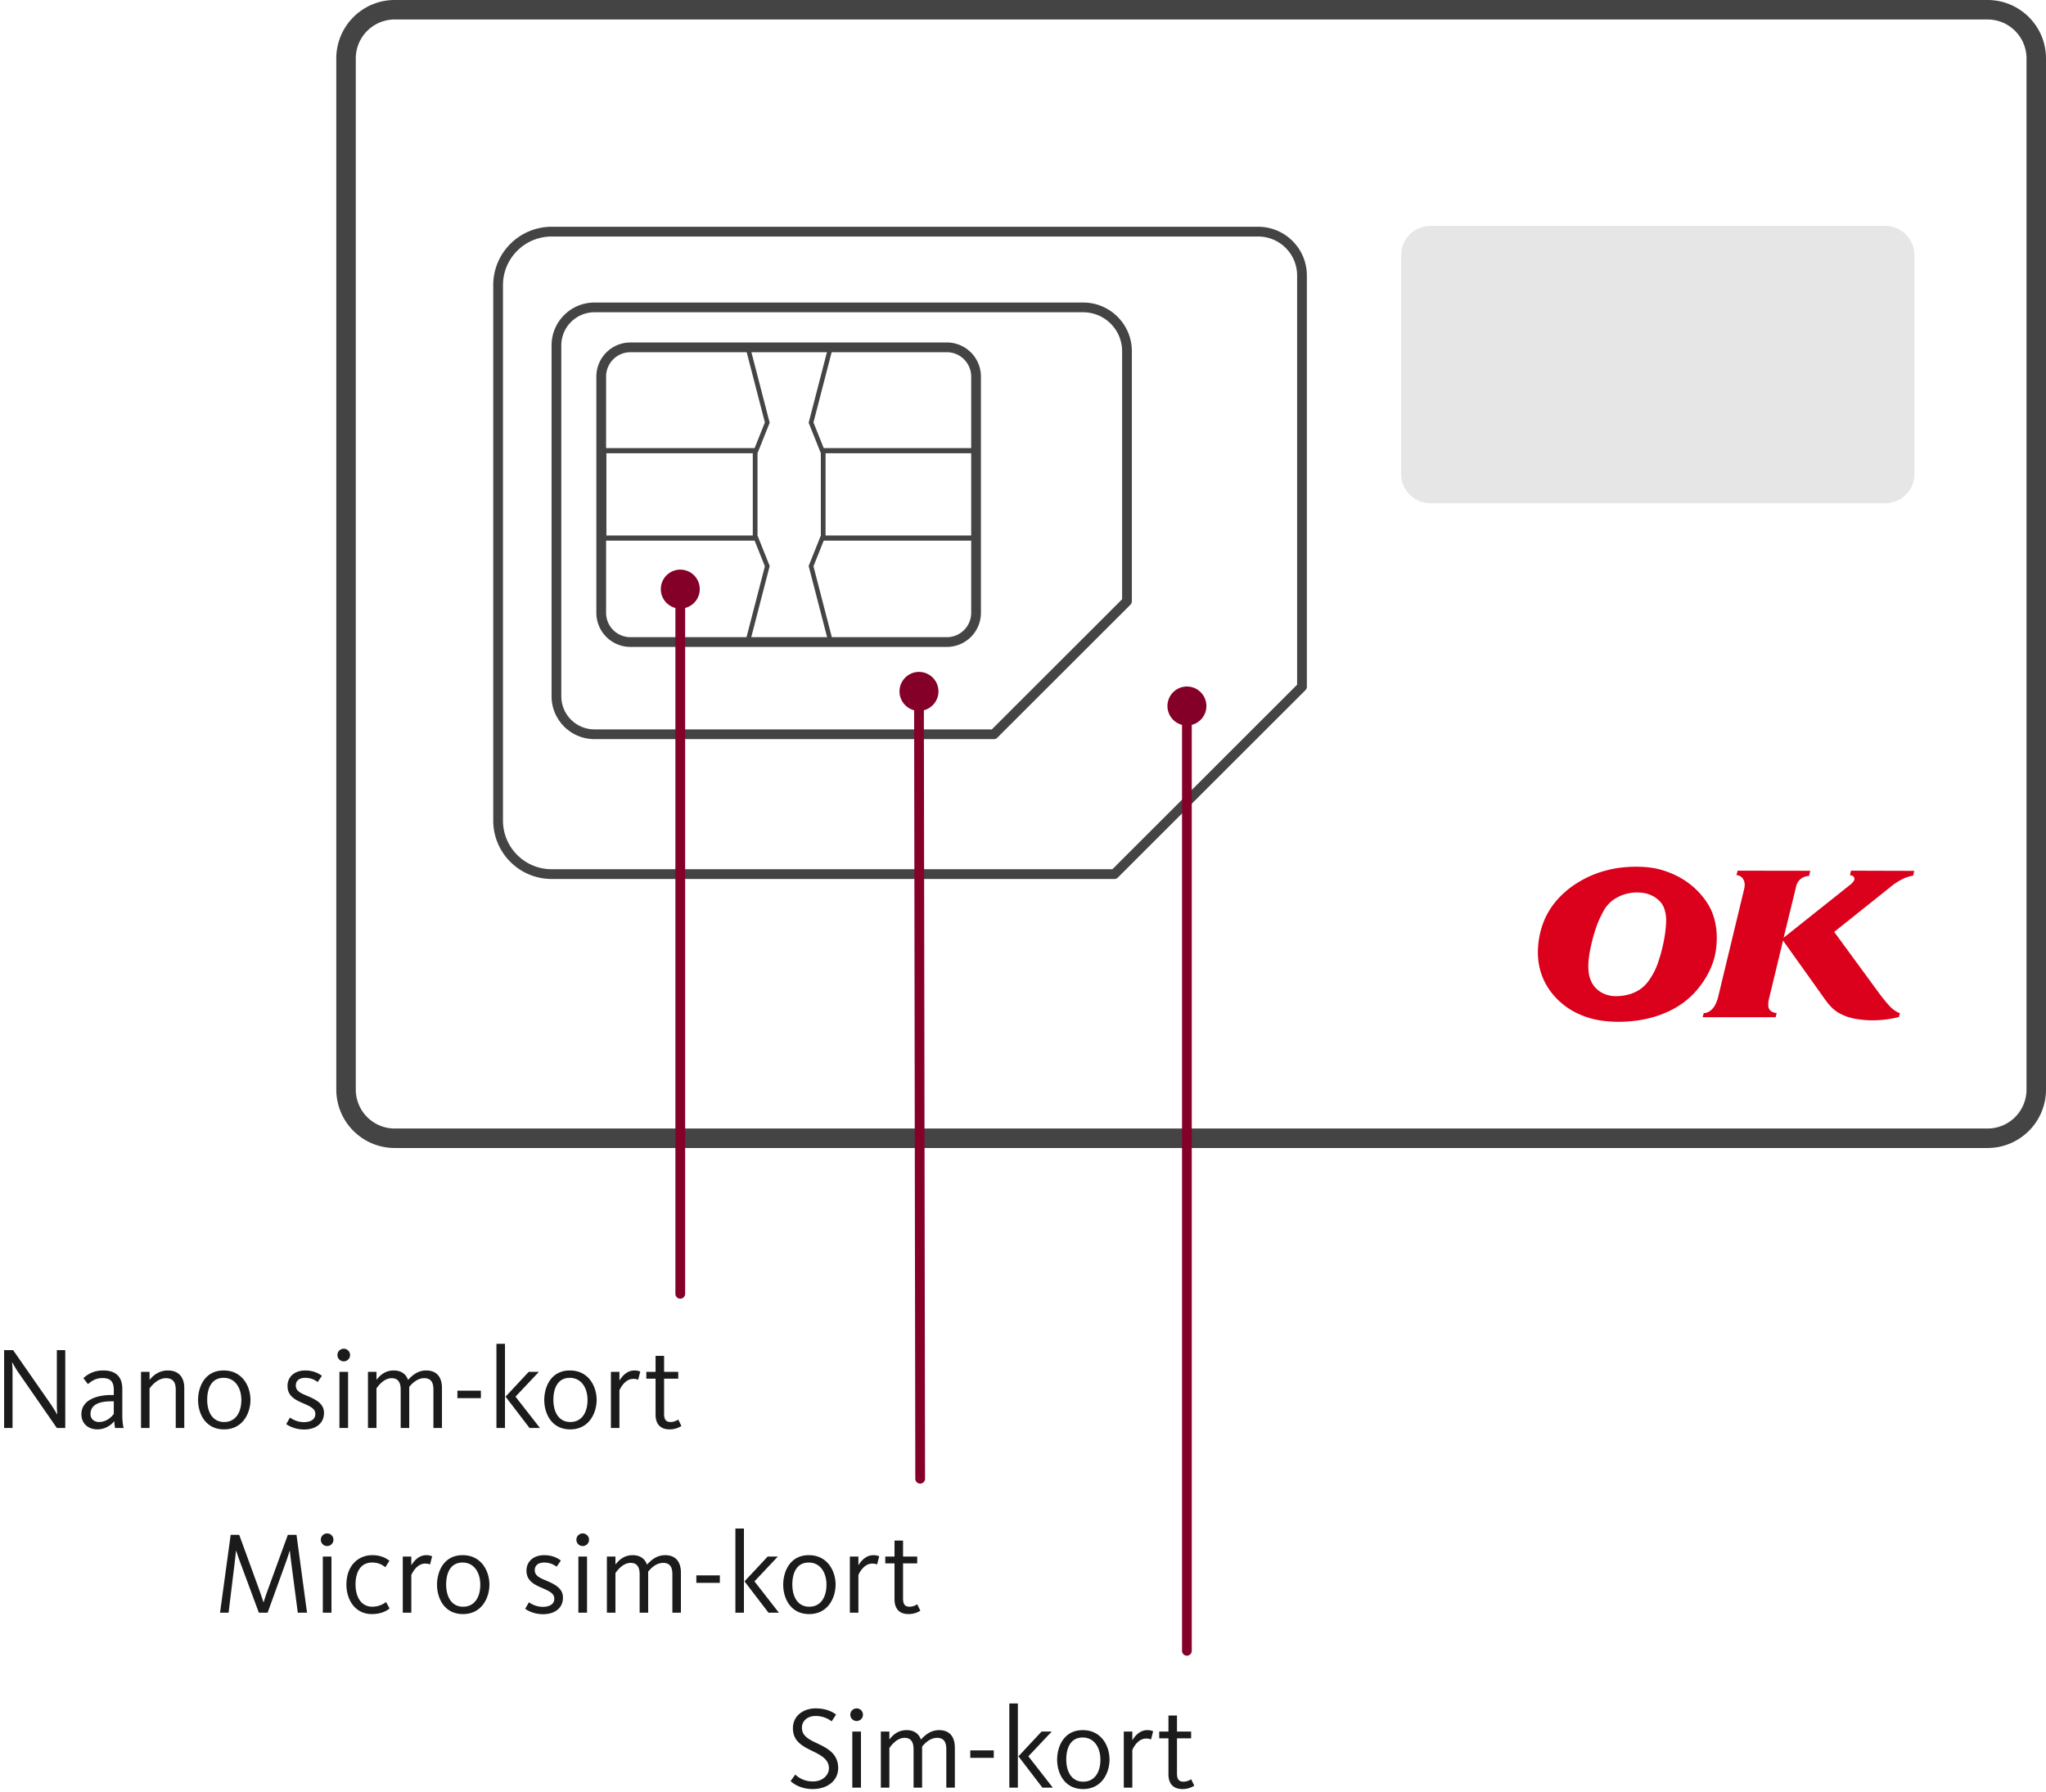
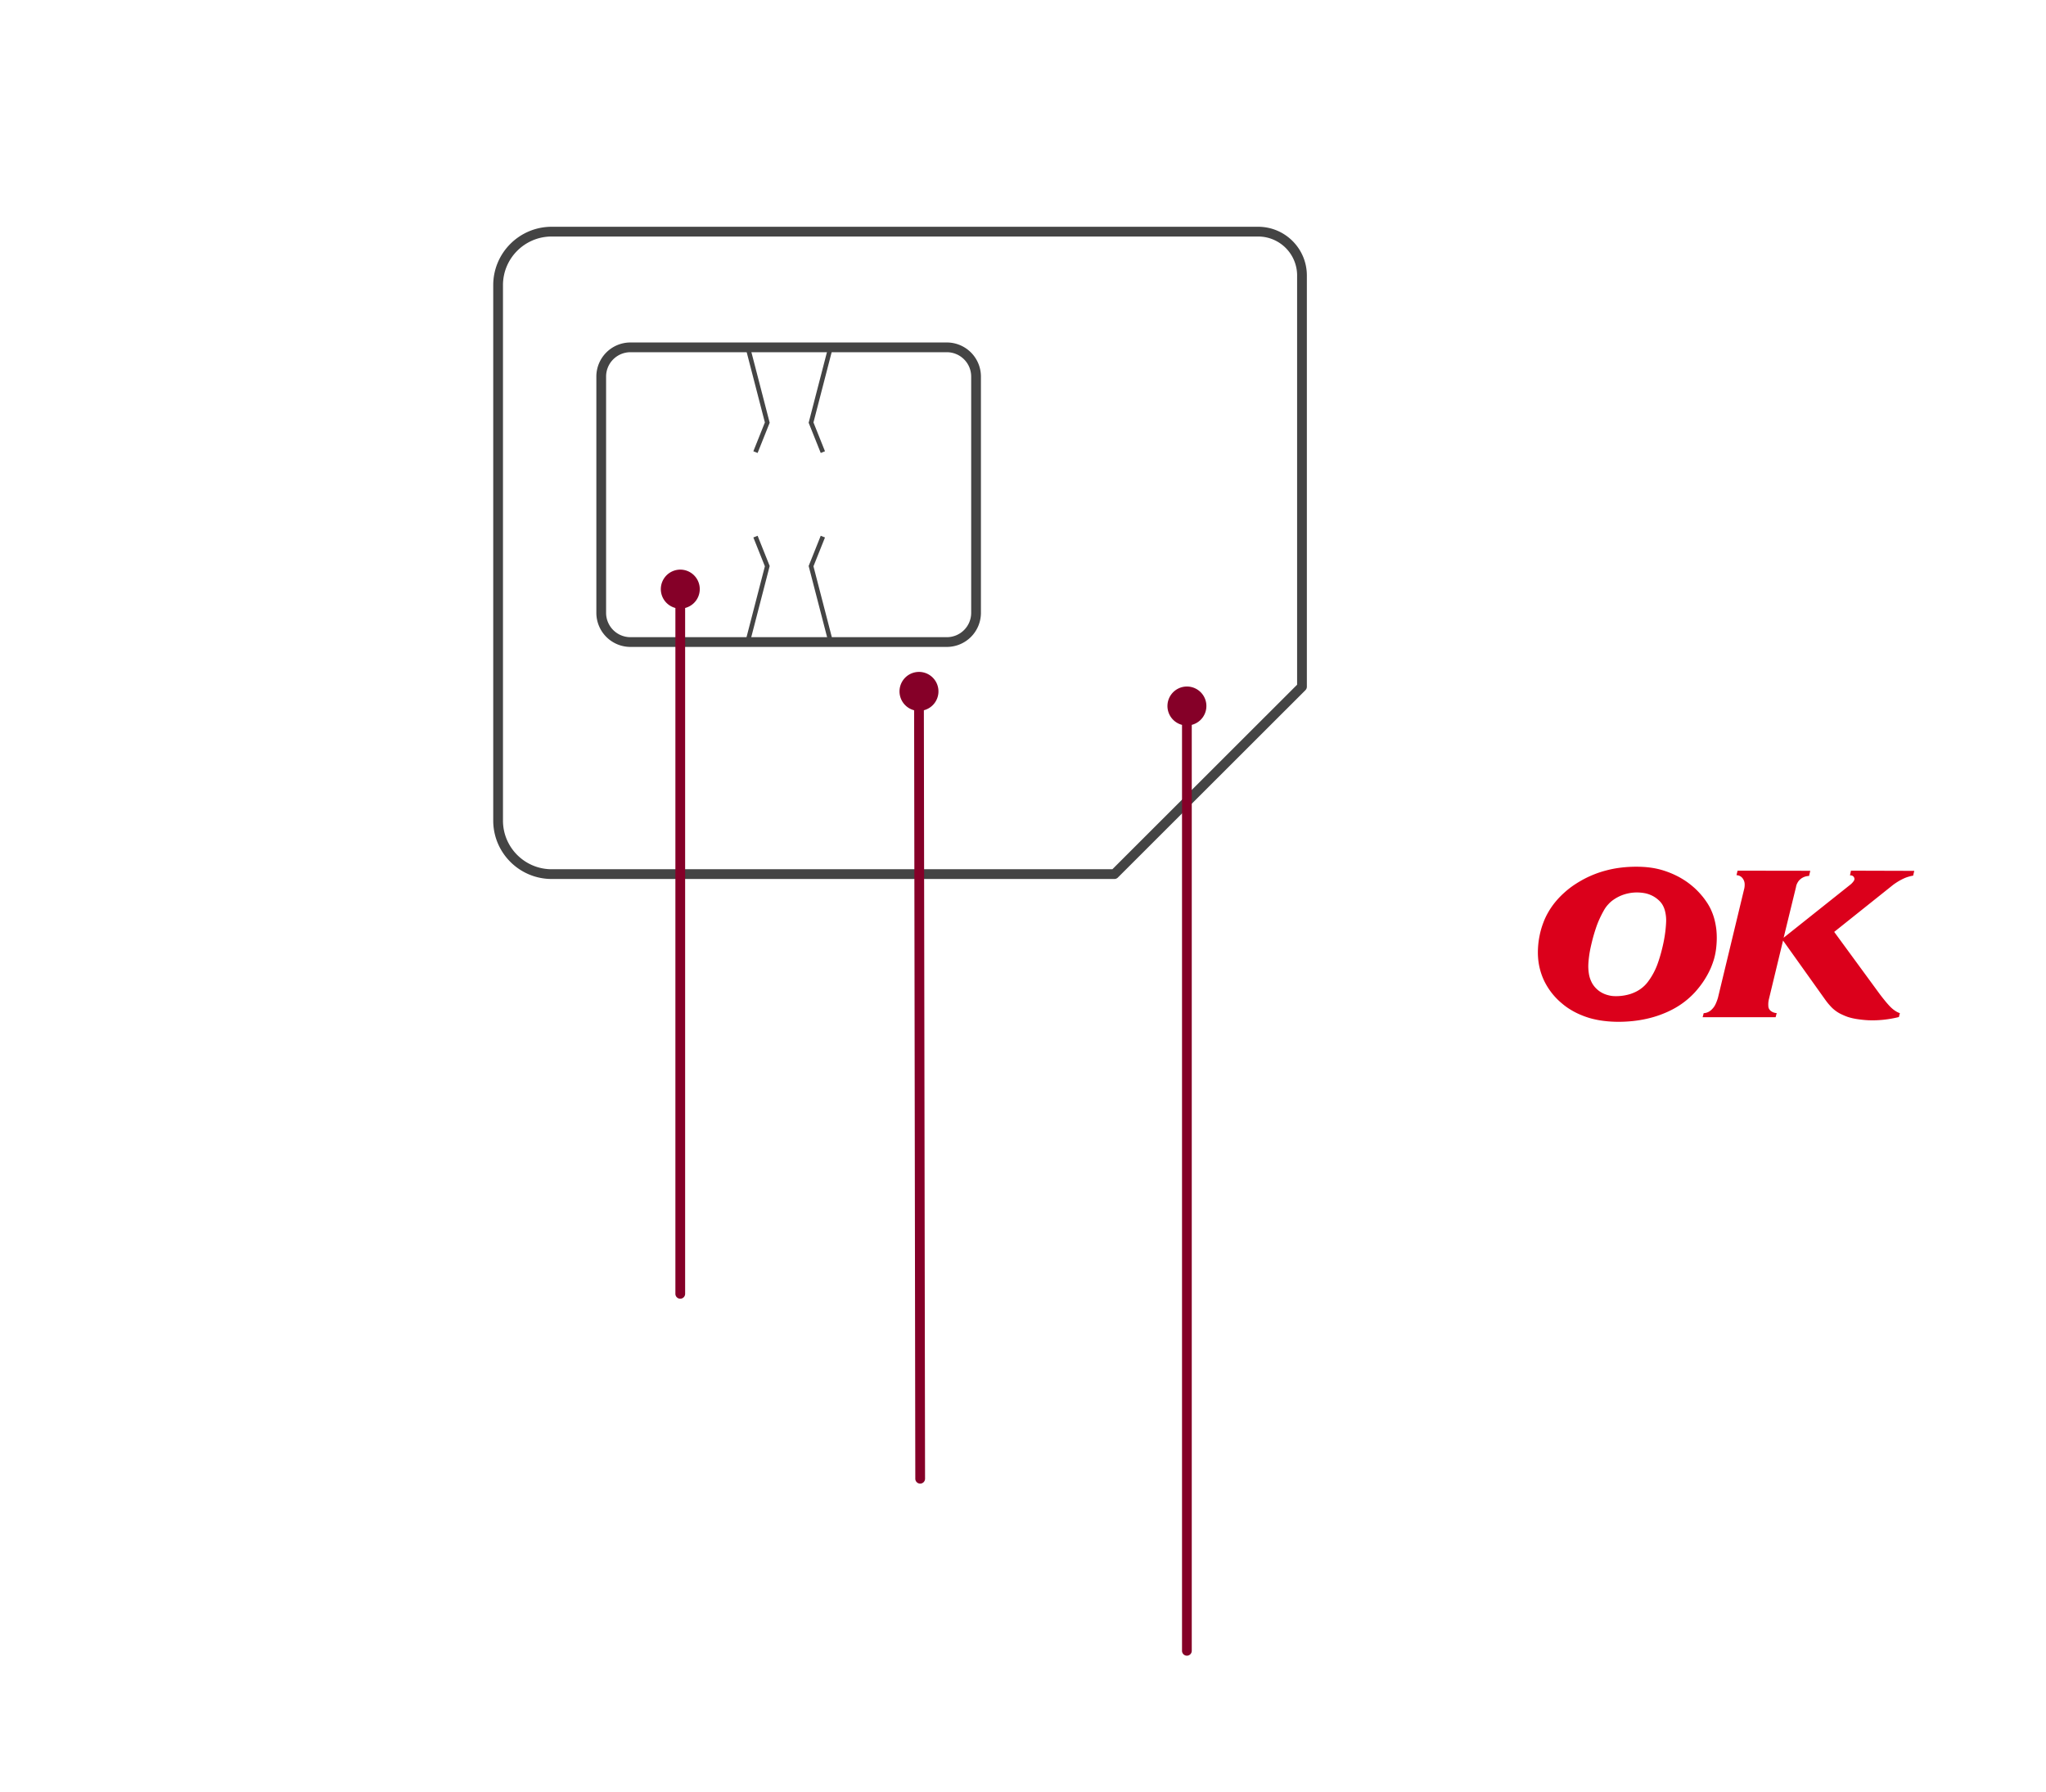
<svg xmlns="http://www.w3.org/2000/svg" width="420" height="368">
  <g fill="none" fill-rule="evenodd">
-     <path fill="#444" fill-rule="nonzero" d="M408 231.699a8 8 0 0 0 8-8v-211.7a8 8 0 0 0-8-8H81.035a8 8 0 0 0-8 8v211.7a8 8 0 0 0 8 8H408zm0 4H81.035c-6.627 0-12-5.373-12-12v-211.7c0-6.627 5.373-12 12-12H408c6.627 0 12 5.373 12 12v211.7c0 6.627-5.373 12-12 12z" />
    <path fill="#444" fill-rule="nonzero" d="M266.27 56.56a8 8 0 0 0-8-8H113.251c-5.523 0-10.001 4.474-10.001 9.991v109.922c0 5.518 4.478 9.993 10.001 9.993h115.099l37.918-37.888V56.56zM101.25 168.472V58.551c0-6.622 5.374-11.992 12.001-11.992H258.27c5.523 0 10 4.477 10 10v84.434a1 1 0 0 1-.293.707l-38.504 38.473a1 1 0 0 1-.707.293H113.252c-6.627 0-12.001-5.37-12.001-11.993z" />
-     <path fill="#444" fill-rule="nonzero" d="M230.347 72.113a8 8 0 0 0-8-8H122.033a6.805 6.805 0 0 0-6.808 6.802v72.035a6.805 6.805 0 0 0 6.808 6.801h81.571l26.743-26.72V72.113zM113.225 142.95V70.915c0-4.861 3.944-8.802 8.808-8.802h100.314c5.523 0 10 4.477 10 10v51.332a1 1 0 0 1-.293.708l-27.329 27.306a1 1 0 0 1-.707.292h-81.985c-4.864 0-8.808-3.94-8.808-8.801z" />
    <path fill="#444" fill-rule="nonzero" d="M194.363 132.821h-64.945a7 7 0 0 1-7-7V77.314a7 7 0 0 1 7-7h64.945a7 7 0 0 1 7 7v48.507a7 7 0 0 1-7 7zm0-2a5 5 0 0 0 5-5V77.314a5 5 0 0 0-5-5h-64.945a5 5 0 0 0-5 5v48.507a5 5 0 0 0 5 5h64.945z" />
    <g fill="#444" fill-rule="nonzero">
      <path d="M153.001 131.763l.908.236 4.092-15.794-2.48-6.206-.872.35 2.365 5.919zM153 71.235l.908-.236L158 86.793l-2.48 6.206-.872-.35 2.365-5.919zM166.987 116.268L171 131.763l-.908.236L166 116.205l2.48-6.206.872.35zM166.987 86.731L171 71.236l-.908-.236L166 86.794 168.48 93l.872-.35z" />
-       <path d="M199.53 93.055h-30.06v16.889h30.06v-16.89zm.97 17.944h-32V92h32v19zm-45.97-17.944h-30.06v16.889h30.06v-16.89zm.97 17.944h-32V92h32v19z" />
    </g>
-     <path fill="#E7E6E6" d="M386.99 103.318h-93.36a6 6 0 0 1-6-6V52.377a6 6 0 0 1 6-6h93.36a6 6 0 0 1 6 6v44.94a6 6 0 0 1-6 6z" />
    <path fill="#DB001B" fill-rule="nonzero" d="M379.763 179.738l.197-.978 12.998.038-.227.985a6.51 6.51 0 0 0-1.007.235c-.326.092-.652.22-.962.364a13.48 13.48 0 0 0-1.084.576c-.347.213-.689.44-1.022.683l-12.135 9.689 9.347 12.766c.303.402.614.804.94 1.198.31.394.644.78.984 1.152.19.205.372.394.576.569a5.533 5.533 0 0 0 1.113.78c.175.084.341.16.523.213l-.204.803c-2.114.524-4.242.75-6.386.652a22.158 22.158 0 0 1-2.363-.258c-.6-.098-1.174-.234-1.742-.416-.56-.198-1.106-.44-1.644-.713a7.307 7.307 0 0 1-1.636-1.213c-.25-.257-.493-.531-.728-.803a17.81 17.81 0 0 1-.666-.873l-8.613-12.084-2.931 12.16a4.61 4.61 0 0 0-.084 1.365c0 .128.038.25.076.364.046.113.114.227.19.326.068.098.158.189.265.265a2.195 2.195 0 0 0 1.181.417l-.22.841h-14.983l.213-.826a2.46 2.46 0 0 0 .78-.167c.242-.098.477-.234.689-.416.197-.167.371-.357.538-.562.341-.431.546-.947.735-1.447.098-.266.19-.546.25-.827l5.28-21.924c.12-.41.158-.826.136-1.228a1.924 1.924 0 0 0-.144-.637 2.109 2.109 0 0 0-.333-.554 1.605 1.605 0 0 0-1.198-.569l.228-.924 14.923.023-.251 1.06c-.25.008-.492.047-.726.107-.228.068-.455.16-.668.288-.174.091-.333.22-.476.356-.152.13-.281.281-.387.456-.106.16-.197.333-.273.515-.068.167-.12.356-.15.553l-2.54 10.41 13.765-10.956c.13-.105.242-.22.356-.349.106-.113.212-.25.295-.385a.669.669 0 0 0 .061-.653 1.15 1.15 0 0 0-.144-.22.779.779 0 0 0-.455-.234.981.981 0 0 0-.257.007zm-28.557 18.968a17.848 17.848 0 0 1-1.416 2.615c-.53.82-1.144 1.6-1.804 2.342a16.905 16.905 0 0 1-4.764 3.64c-.803.416-1.636.773-2.493 1.084-1.795.652-3.696 1.053-5.559 1.25-2.22.229-4.454.213-6.681-.136a18.994 18.994 0 0 1-2.099-.462 17.55 17.55 0 0 1-2.037-.736 15.004 15.004 0 0 1-1.939-1 12.957 12.957 0 0 1-1.765-1.273 13.907 13.907 0 0 1-3.69-4.709 13.414 13.414 0 0 1-.962-2.858c-.257-1.19-.34-2.41-.287-3.616.038-.91.144-1.805.326-2.699a16.25 16.25 0 0 1 .735-2.6c.28-.774.628-1.524 1.037-2.229.402-.713.871-1.387 1.386-2.032a17.264 17.264 0 0 1 1.84-1.94 17.942 17.942 0 0 1 2.106-1.66 24.44 24.44 0 0 1 2.145-1.274c.734-.38 1.5-.72 2.272-1.016a21.234 21.234 0 0 1 2.182-.69c1.992-.53 4.053-.751 6.09-.759 1.81 0 3.643.167 5.468.72.606.183 1.198.395 1.774.637.575.236 1.144.516 1.696.812.575.326 1.129.667 1.667 1.054.523.379 1.03.796 1.522 1.243.485.455.94.932 1.364 1.44.424.493.81 1.031 1.174 1.585.356.56.667 1.137.909 1.743.484 1.13.765 2.366.917 3.58.159 1.386.12 2.826-.069 4.236-.09.645-.22 1.282-.394 1.888-.182.622-.401 1.22-.65 1.82zm-9.189-9.37a7.785 7.785 0 0 0-.272-2.465c-.114-.409-.28-.78-.485-1.13a4.023 4.023 0 0 0-.788-.939 5.711 5.711 0 0 0-1.296-.895 5.968 5.968 0 0 0-1.484-.515 9.047 9.047 0 0 0-1.674-.159 8.61 8.61 0 0 0-3.295.66 8.48 8.48 0 0 0-1.492.825 5.857 5.857 0 0 0-1.053.918 6.22 6.22 0 0 0-.848 1.122 23.109 23.109 0 0 0-.97 1.88 18.676 18.676 0 0 0-.772 1.971 36.084 36.084 0 0 0-.645 2.153c-.302 1.183-.583 2.38-.735 3.555-.105.819-.189 1.646-.158 2.457.038.705.12 1.432.348 2.1.114.333.258.66.425.978.212.364.454.698.734.985.288.304.599.569.955.796.424.265.87.477 1.34.614.463.144.947.244 1.447.266a9.878 9.878 0 0 0 3.476-.463c.365-.128.721-.272 1.069-.447a6.903 6.903 0 0 0 2.394-1.97 13.973 13.973 0 0 0 2.082-3.89c.259-.735.486-1.478.69-2.237.197-.75.379-1.5.53-2.274.258-1.296.417-2.592.477-3.897z" />
    <g>
-       <path fill="#850028" fill-rule="nonzero" d="M138.643 124.825a4.002 4.002 0 0 1 1-7.874 4 4 0 0 1 1 7.874V265.64a1 1 0 1 1-2 0V124.825zm106 24v190.107a1 1 0 0 1-2 0V148.825a4.002 4.002 0 0 1 1-7.874 4 4 0 0 1 1 7.874zm-54.994-3.002l.243 157.777a1 1 0 1 1-2 .003l-.243-157.776a4.002 4.002 0 0 1 .994-7.876 4 4 0 0 1 1.006 7.872z" />
-       <path fill="#1B1B1B" d="M.845 293.18v-15.983h1.848l7.536 10.824c.744 1.08 1.2 1.872 1.488 2.352h.048c-.024-.312-.096-.984-.096-2.16v-11.016h1.728v15.984h-1.728l-7.896-11.4c-.48-.672-.96-1.56-1.248-2.064h-.048c.024.312.096.984.096 1.752v11.712H.845zm19.152.289c-1.92 0-3.288-1.224-3.288-3.096 0-3.048 3.36-3.96 6.144-3.96h.504v-1.08c0-1.704-.72-2.4-2.304-2.4-1.056 0-1.968.336-3 1.248l-.936-1.224c1.128-1.056 2.448-1.584 4.056-1.584 2.52 0 3.936 1.2 3.936 3.816v5.376c0 1.152.12 2.064.264 2.616H23.62c-.072-.312-.144-1.032-.168-1.392-.768.96-2.04 1.68-3.456 1.68zm.288-1.512c1.296 0 2.328-.672 3.072-1.656v-2.592h-.504c-2.472 0-4.272.672-4.272 2.616 0 1.2 1.008 1.632 1.704 1.632zm8.664 1.224v-11.52H30.7v1.656c1.032-1.296 2.328-1.944 3.744-1.944 2.424 0 3.384 1.608 3.384 3.6v8.208h-1.752v-7.872c0-1.44-.504-2.352-2.04-2.352-1.296 0-2.52.984-3.336 2.112v8.112h-1.752zm17.04.288c-3.888 0-5.328-3.336-5.328-6.024s1.368-6.072 5.256-6.072 5.496 3.336 5.496 6.024-1.536 6.072-5.424 6.072zm.024-1.512c2.4 0 3.528-2.04 3.528-4.512 0-2.472-1.248-4.56-3.648-4.56-2.4 0-3.36 2.04-3.36 4.512 0 2.472 1.08 4.56 3.48 4.56zm16.392 1.536c-1.656 0-2.928-.6-3.648-1.104l.768-1.344c.432.312 1.464.936 2.856.936 1.44 0 2.352-.6 2.352-1.656s-.864-1.512-2.544-2.232c-1.8-.768-3.168-1.584-3.168-3.552 0-1.776 1.344-3.168 3.648-3.168 1.896 0 3.048.816 3.408 1.104l-.864 1.272a4.167 4.167 0 0 0-2.568-.864c-1.224 0-1.92.6-1.92 1.584 0 1.08.936 1.536 2.208 2.064 1.872.792 3.576 1.608 3.576 3.552 0 2.088-1.584 3.408-4.104 3.408zm8.16-13.992a1.29 1.29 0 0 1-1.296-1.296c0-.72.576-1.296 1.296-1.296.72 0 1.296.576 1.296 1.296a1.29 1.29 0 0 1-1.296 1.296zm-.888 13.68v-11.52h1.776v11.52h-1.776zm5.856 0v-11.52h1.752v1.632c.504-.624 1.56-1.92 3.528-1.92 1.68 0 2.568.864 2.952 1.944.888-.984 2.04-1.944 3.72-1.944 2.328 0 3.24 1.56 3.24 3.6v8.208h-1.752v-7.872c0-1.392-.432-2.352-1.896-2.352-1.416 0-2.52 1.104-3.072 1.8v8.424h-1.752v-7.872c0-1.44-.504-2.352-1.848-2.352-1.68 0-2.88 1.752-3.12 2.088v8.136h-1.752zm18.36-6.12v-1.536h4.824v1.536h-4.824zm14.808 6.12l-4.92-6.432 4.752-5.088h2.088l-4.8 5.088 5.016 6.432H108.7zm-6.792 0V275.9h1.752v17.28h-1.752zm15.144.288c-3.888 0-5.328-3.336-5.328-6.024s1.368-6.072 5.256-6.072 5.496 3.336 5.496 6.024-1.536 6.072-5.424 6.072zm.024-1.512c2.4 0 3.528-2.04 3.528-4.512 0-2.472-1.248-4.56-3.648-4.56-2.4 0-3.36 2.04-3.36 4.512 0 2.472 1.08 4.56 3.48 4.56zm8.328 1.224v-11.52h1.752v1.8c.456-.768 1.464-2.088 3.072-2.088.696 0 1.056.168 1.2.24l-.432 1.68c-.12-.072-.408-.192-1.008-.192-1.728 0-2.688 1.992-2.832 2.352v7.728h-1.752zm12.048.288c-1.92 0-2.88-1.128-2.88-3.048v-7.368h-1.896v-1.392h1.896v-3.288h1.752v3.288h2.904v1.392h-2.904v7.2c0 1.152.336 1.704 1.344 1.704.72 0 1.368-.36 1.56-.504l.648 1.32a4.44 4.44 0 0 1-2.424.696zM45.17 331.103l2.184-15.984h1.752l3.96 10.872c.48 1.344.72 2.04 1.008 2.952h.048c.264-.864.528-1.632 1.008-2.952l3.96-10.872h1.776l2.16 15.984H61.13l-1.368-10.464a97.4 97.4 0 0 1-.264-2.232h-.048c-.168.552-.36 1.2-.72 2.208l-3.792 10.488h-1.8l-3.888-10.488c-.384-1.032-.576-1.656-.768-2.208h-.048c-.048.576-.12 1.2-.24 2.28l-1.272 10.416H45.17zm21.984-13.68a1.29 1.29 0 0 1-1.296-1.296c0-.72.576-1.296 1.296-1.296.72 0 1.296.576 1.296 1.296a1.29 1.29 0 0 1-1.296 1.296zm-.888 13.68v-11.52h1.776v11.52h-1.776zm10.08.288c-3.408 0-5.232-2.88-5.232-6.048 0-3.936 2.448-6.048 5.304-6.048 1.896 0 2.976.72 3.528 1.152l-.84 1.32c-.6-.456-1.368-.96-2.712-.96-2.376 0-3.408 1.968-3.408 4.488 0 2.448 1.056 4.584 3.456 4.584a4.68 4.68 0 0 0 2.808-.96l.72 1.32c-.456.384-1.608 1.152-3.624 1.152zm6.336-.288v-11.52h1.752v1.8c.456-.768 1.464-2.088 3.072-2.088.696 0 1.056.168 1.2.24l-.432 1.68c-.12-.072-.408-.192-1.008-.192-1.728 0-2.688 1.992-2.832 2.352v7.728h-1.752zm12.36.288c-3.888 0-5.328-3.336-5.328-6.024s1.368-6.072 5.256-6.072 5.496 3.336 5.496 6.024-1.536 6.072-5.424 6.072zm.024-1.512c2.4 0 3.528-2.04 3.528-4.512 0-2.472-1.248-4.56-3.648-4.56-2.4 0-3.36 2.04-3.36 4.512 0 2.472 1.08 4.56 3.48 4.56zm16.392 1.536c-1.656 0-2.928-.6-3.648-1.104l.768-1.344c.432.312 1.464.936 2.856.936 1.44 0 2.352-.6 2.352-1.656s-.864-1.512-2.544-2.232c-1.8-.768-3.168-1.584-3.168-3.552 0-1.776 1.344-3.168 3.648-3.168 1.896 0 3.048.816 3.408 1.104l-.864 1.272a4.167 4.167 0 0 0-2.568-.864c-1.224 0-1.92.6-1.92 1.584 0 1.08.936 1.536 2.208 2.064 1.872.792 3.576 1.608 3.576 3.552 0 2.088-1.584 3.408-4.104 3.408zm8.16-13.992a1.29 1.29 0 0 1-1.296-1.296c0-.72.576-1.296 1.296-1.296.72 0 1.296.576 1.296 1.296a1.29 1.29 0 0 1-1.296 1.296zm-.888 13.68v-11.52h1.776v11.52h-1.776zm5.856 0v-11.52h1.752v1.632c.504-.624 1.56-1.92 3.528-1.92 1.68 0 2.568.864 2.952 1.944.888-.984 2.04-1.944 3.72-1.944 2.328 0 3.24 1.56 3.24 3.6v8.208h-1.752v-7.872c0-1.392-.432-2.352-1.896-2.352-1.416 0-2.52 1.104-3.072 1.8v8.424h-1.752v-7.872c0-1.44-.504-2.352-1.848-2.352-1.68 0-2.88 1.752-3.12 2.088v8.136h-1.752zm18.36-6.12v-1.536h4.824v1.536h-4.824zm14.808 6.12l-4.92-6.432 4.752-5.088h2.088l-4.8 5.088 5.016 6.432h-2.136zm-6.792 0v-17.28h1.752v17.28h-1.752zm15.144.288c-3.888 0-5.328-3.336-5.328-6.024s1.368-6.072 5.256-6.072 5.496 3.336 5.496 6.024-1.536 6.072-5.424 6.072zm.024-1.512c2.4 0 3.528-2.04 3.528-4.512 0-2.472-1.248-4.56-3.648-4.56-2.4 0-3.36 2.04-3.36 4.512 0 2.472 1.08 4.56 3.48 4.56zm8.328 1.224v-11.52h1.752v1.8c.456-.768 1.464-2.088 3.072-2.088.696 0 1.056.168 1.2.24l-.432 1.68c-.12-.072-.408-.192-1.008-.192-1.728 0-2.688 1.992-2.832 2.352v7.728h-1.752zm12.048.288c-1.92 0-2.88-1.128-2.88-3.048v-7.368h-1.896v-1.392h1.896v-3.288h1.752v3.288h2.904v1.392h-2.904v7.2c0 1.152.336 1.704 1.344 1.704.72 0 1.368-.36 1.56-.504l.648 1.32a4.44 4.44 0 0 1-2.424.696zm-19.68 35.922c-2.448 0-3.96-1.08-4.536-1.632l.96-1.344c.36.336 1.512 1.416 3.648 1.416 1.968 0 3.264-1.296 3.264-2.712 0-1.944-1.824-2.76-3.672-3.672-1.944-.96-3.72-1.992-3.72-4.536 0-2.616 2.208-4.08 4.656-4.08 2.376 0 3.672.864 4.2 1.272l-.912 1.392c-.552-.432-1.632-1.104-3.312-1.104-1.584 0-2.784.96-2.784 2.424 0 1.584 1.296 2.328 2.88 3.072 2.112 1.008 4.56 2.088 4.56 5.208 0 2.52-2.136 4.296-5.232 4.296zm9.024-13.968a1.29 1.29 0 0 1-1.296-1.296c0-.72.576-1.296 1.296-1.296.72 0 1.296.576 1.296 1.296a1.29 1.29 0 0 1-1.296 1.296zm-.888 13.68v-11.52h1.776v11.52h-1.776zm5.856 0v-11.52h1.752v1.632c.504-.624 1.56-1.92 3.528-1.92 1.68 0 2.568.864 2.952 1.944.888-.984 2.04-1.944 3.72-1.944 2.328 0 3.24 1.56 3.24 3.6v8.208h-1.752v-7.872c0-1.392-.432-2.352-1.896-2.352-1.416 0-2.52 1.104-3.072 1.8v8.424h-1.752v-7.872c0-1.44-.504-2.352-1.848-2.352-1.68 0-2.88 1.752-3.12 2.088v8.136h-1.752zm18.36-6.12v-1.536h4.824v1.536h-4.824zm14.808 6.12l-4.92-6.432 4.752-5.088h2.088l-4.8 5.088 5.016 6.432h-2.136zm-6.792 0v-17.28h1.752v17.28h-1.752zm15.144.288c-3.888 0-5.328-3.336-5.328-6.024s1.368-6.072 5.256-6.072 5.496 3.336 5.496 6.024-1.536 6.072-5.424 6.072zm.024-1.512c2.4 0 3.528-2.04 3.528-4.512 0-2.472-1.248-4.56-3.648-4.56-2.4 0-3.36 2.04-3.36 4.512 0 2.472 1.08 4.56 3.48 4.56zm8.328 1.224v-11.52h1.752v1.8c.456-.768 1.464-2.088 3.072-2.088.696 0 1.056.168 1.2.24l-.432 1.68c-.12-.072-.408-.192-1.008-.192-1.728 0-2.688 1.992-2.832 2.352v7.728h-1.752zm12.048.288c-1.92 0-2.88-1.128-2.88-3.048v-7.368h-1.896v-1.392h1.896v-3.288h1.752v3.288h2.904v1.392h-2.904v7.2c0 1.152.336 1.704 1.344 1.704.72 0 1.368-.36 1.56-.504l.648 1.32a4.44 4.44 0 0 1-2.424.696z" />
+       <path fill="#850028" fill-rule="nonzero" d="M138.643 124.825a4.002 4.002 0 0 1 1-7.874 4 4 0 0 1 1 7.874V265.64a1 1 0 1 1-2 0V124.825zm106 24v190.107a1 1 0 0 1-2 0V148.825a4.002 4.002 0 0 1 1-7.874 4 4 0 0 1 1 7.874zm-54.994-3.002l.243 157.777a1 1 0 1 1-2 .003l-.243-157.776a4.002 4.002 0 0 1 .994-7.876 4 4 0 0 1 1.006 7.872" />
    </g>
  </g>
</svg>